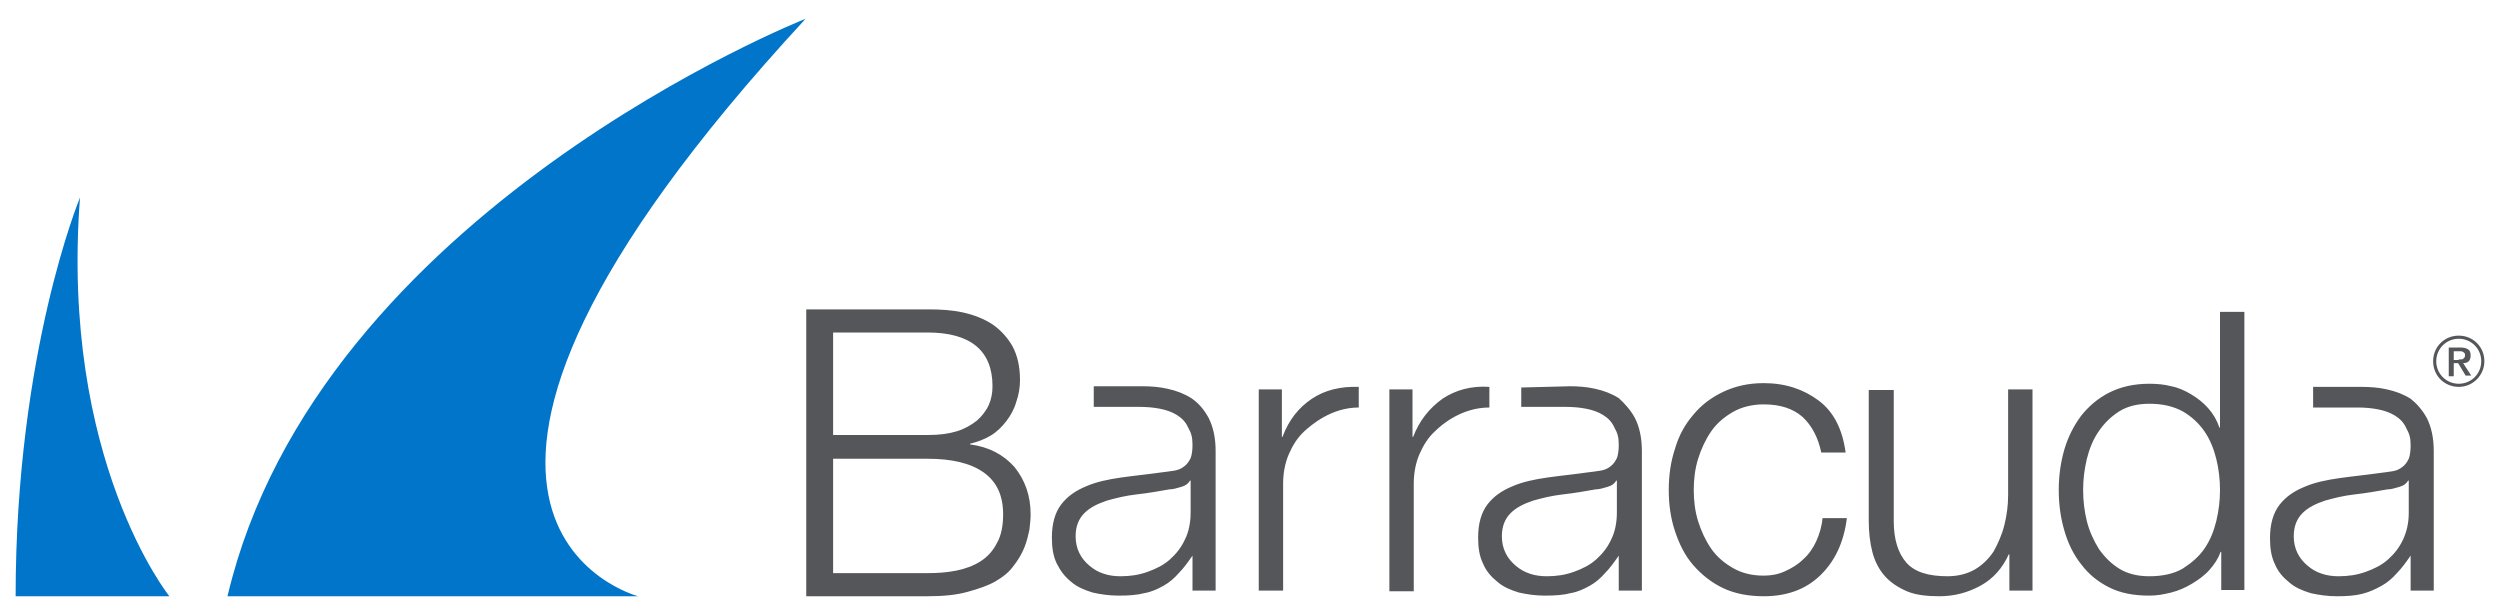
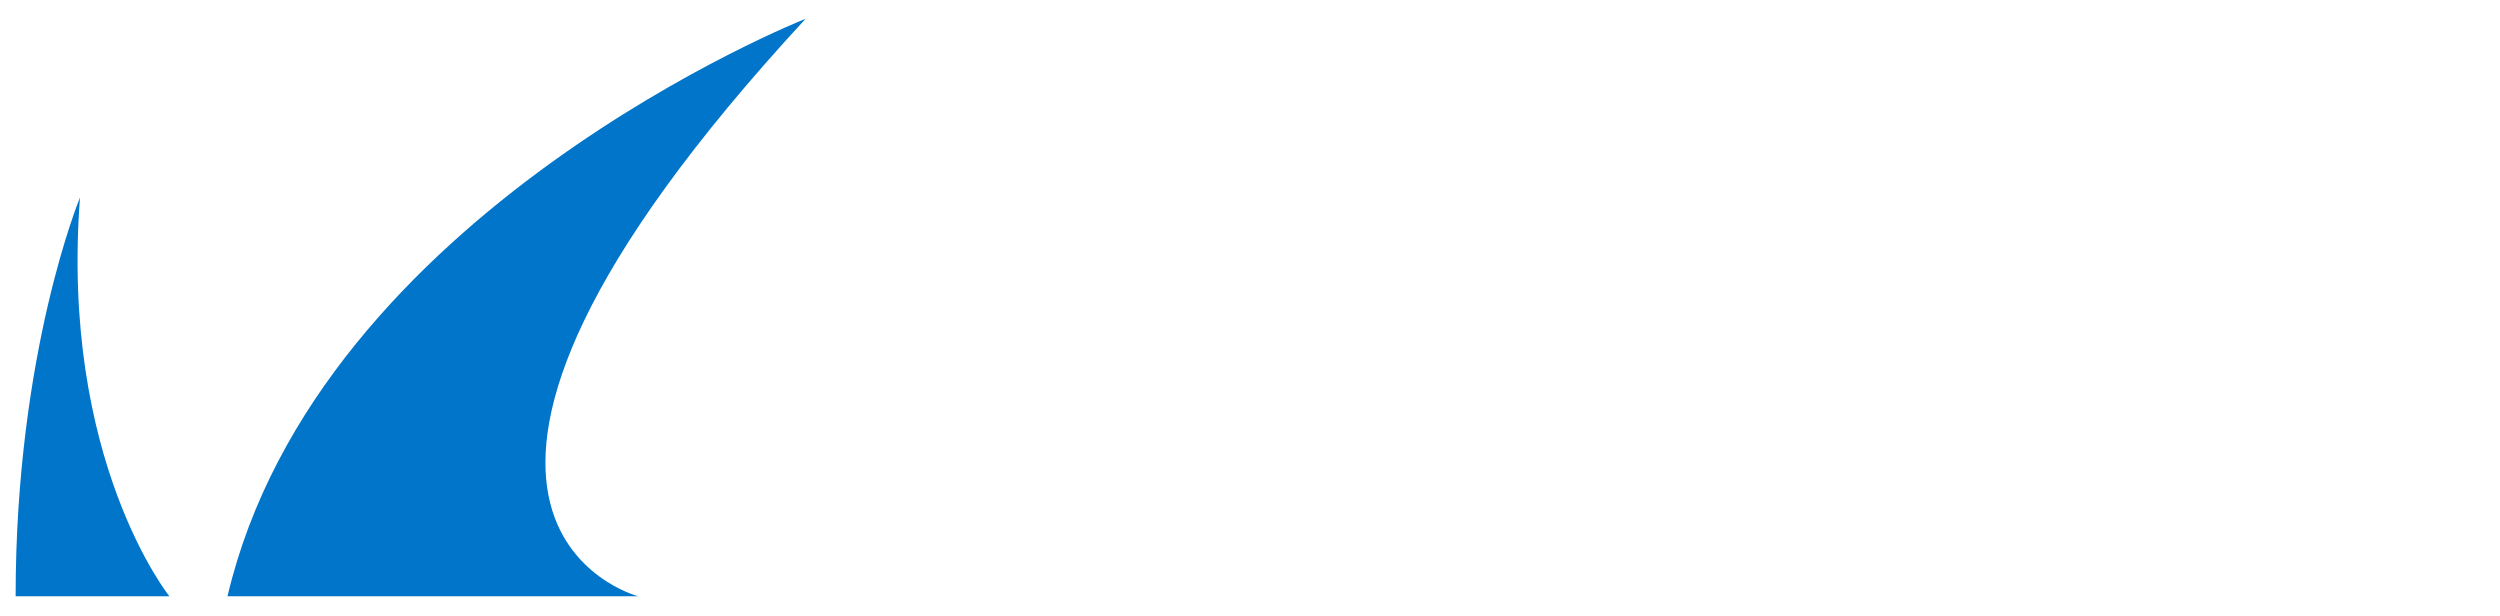
<svg xmlns="http://www.w3.org/2000/svg" x="0px" y="0px" width="400px" height="98.5px" viewBox="0 0 400 98.5" xml:space="preserve">
  <g id="notes" display="none"> </g>
  <g id="Layer_1">
    <g>
      <path fill="#0075C9" d="M27.1,95.4H2.5c0-39,10.3-63.8,10.3-63.8C9.6,73.6,27.1,95.4,27.1,95.4z M128.9,3c0,0-78,30.8-92.5,92.4 h65.7C102.1,95.4,54.9,83.1,128.9,3z" />
-       <path fill="#54565A" d="M226,62.3v7.6h0.1c1-2.6,2.6-4.6,4.7-6.1c2.1-1.4,4.6-2.1,7.5-1.9v3.3c-4.4,0-7.6,2.7-8.7,3.8 c-1.1,1-1.9,2.3-2.5,3.7c-0.6,1.4-0.9,3-0.9,4.7v17.2h-3.9V62.3H226z M201.4,62.3v32.2h3.9V77.4c0-1.7,0.3-3.3,0.9-4.7 c0.6-1.4,1.4-2.7,2.5-3.7c1.1-1,4.3-3.8,8.7-3.8v-3.3c-2.9-0.1-5.4,0.5-7.5,1.9c-2.1,1.4-3.7,3.4-4.7,6.1h-0.1v-7.6H201.4z M288.4,66.7c1.5,1.4,2.5,3.3,3,5.7h3.9c-0.5-3.7-1.9-6.5-4.3-8.3c-2.4-1.8-5.3-2.8-8.8-2.8c-2.5,0-4.6,0.5-6.5,1.4 c-1.9,0.9-3.5,2.1-4.8,3.7c-1.3,1.5-2.3,3.3-2.9,5.4c-0.7,2.1-1,4.3-1,6.6c0,2.3,0.3,4.5,1,6.6c0.7,2.1,1.6,3.9,2.9,5.4 c1.3,1.5,2.9,2.8,4.8,3.7c1.9,0.9,4.1,1.3,6.5,1.3c3.7,0,6.7-1.1,9-3.3c2.3-2.2,3.8-5.2,4.3-9.2h-3.9c-0.1,1.3-0.5,2.6-1,3.7 c-0.5,1.1-1.2,2.1-2.1,2.9c-0.8,0.8-1.8,1.4-2.9,1.9c-1.1,0.5-2.2,0.7-3.4,0.7c-1.9,0-3.5-0.4-4.9-1.2c-1.4-0.8-2.6-1.8-3.5-3.1 c-0.9-1.3-1.6-2.8-2.1-4.4c-0.5-1.6-0.7-3.3-0.7-5c0-1.7,0.2-3.4,0.7-5c0.5-1.6,1.2-3.1,2.1-4.4c0.9-1.3,2.1-2.3,3.5-3.1 c1.4-0.8,3.1-1.2,4.9-1.2C284.9,64.7,286.9,65.4,288.4,66.7 M325.2,94.5V62.3h-3.9v16.9c0,1.6-0.2,3.2-0.6,4.8 c-0.4,1.6-1,2.9-1.7,4.2c-0.8,1.2-1.8,2.2-3,2.9c-1.2,0.7-2.7,1.1-4.4,1.1c-3.1,0-5.3-0.7-6.6-2.2c-1.3-1.5-2-3.7-2-6.6v-21H299 v20.9c0,1.9,0.2,3.6,0.6,5.1c0.4,1.5,1.1,2.8,2,3.8c0.9,1,2.1,1.8,3.5,2.4c1.4,0.6,3.2,0.8,5.2,0.8c2.4,0,4.6-0.6,6.6-1.7 c2-1.1,3.5-2.8,4.5-5h0.1v5.8H325.2z M359.1,94.5V49.9h-3.9v18.5h-0.1c-0.4-1.2-1-2.2-1.8-3.1c-0.8-0.9-1.7-1.6-2.7-2.2 c-1-0.6-2.1-1.1-3.2-1.3c-1.1-0.3-2.3-0.4-3.5-0.4c-2.5,0-4.6,0.5-6.4,1.4c-1.8,0.9-3.3,2.2-4.5,3.7c-1.2,1.6-2.1,3.4-2.7,5.4 c-0.6,2.1-0.9,4.2-0.9,6.5c0,2.3,0.3,4.5,0.9,6.5c0.6,2.1,1.5,3.9,2.7,5.4c1.2,1.6,2.7,2.8,4.5,3.7c1.8,0.9,3.9,1.3,6.4,1.3 c1.2,0,2.3-0.2,3.5-0.5c1.2-0.3,2.3-0.8,3.3-1.4c1-0.6,2-1.3,2.8-2.2c0.8-0.9,1.4-1.8,1.8-2.9h0.1v6.1H359.1z M333.9,83.4 c-0.4-1.6-0.6-3.3-0.6-5c0-1.7,0.2-3.3,0.6-5c0.4-1.6,1-3.1,1.9-4.4c0.9-1.3,1.9-2.3,3.3-3.2c1.3-0.8,2.9-1.2,4.8-1.2 c2.1,0,3.8,0.4,5.3,1.2c1.4,0.8,2.6,1.9,3.5,3.2c0.9,1.3,1.5,2.8,1.9,4.4c0.4,1.6,0.6,3.3,0.6,5c0,1.7-0.2,3.3-0.6,5 c-0.4,1.6-1,3.1-1.9,4.4c-0.9,1.3-2.1,2.3-3.5,3.2c-1.4,0.8-3.2,1.2-5.3,1.2c-1.9,0-3.5-0.4-4.8-1.2c-1.3-0.8-2.4-1.9-3.3-3.2 C335,86.5,334.3,85,333.9,83.4 M261.6,66.9c0.7,1.4,1.1,3.1,1.1,5.3l0,22.3h-3.7v-5.6l0,0c-0.7,1-1.4,2-2.2,2.8 c-0.7,0.8-1.5,1.5-2.4,2c-0.9,0.5-1.9,1-3.1,1.2c-1.1,0.3-2.5,0.4-4.1,0.4c-1.5,0-2.9-0.2-4.2-0.5c-1.3-0.4-2.5-0.9-3.4-1.7 c-1-0.8-1.8-1.7-2.3-2.9c-0.6-1.2-0.8-2.6-0.8-4.2c0-2.2,0.5-4,1.5-5.3c1-1.3,2.3-2.2,4-2.9c1.6-0.7,3.5-1.1,5.6-1.4 s4.2-0.5,6.3-0.8c0.8-0.1,1.6-0.2,2.2-0.3c0.6-0.1,1.1-0.3,1.6-0.7c0.4-0.3,0.7-0.7,1-1.3c0.2-0.5,0.3-1.3,0.3-2.1 c0-1.3-0.2-1.9-0.7-2.8c-0.4-0.9-1-1.5-1.8-2c-0.8-0.5-1.7-0.8-2.7-1c-1-0.2-2.1-0.3-3.3-0.3h-7.1V62l7.8-0.2c1.3,0,2.7,0.1,4,0.4 c1.4,0.3,2.7,0.8,3.8,1.5C259.9,64.5,260.9,65.6,261.6,66.9 M258.7,76.9h-0.1c-0.3,0.5-0.7,0.8-1.4,1c-0.7,0.2-1.3,0.4-1.9,0.4 c-1.7,0.3-3.4,0.6-5.2,0.8c-1.8,0.2-3.4,0.6-4.8,1c-1.5,0.5-2.7,1.1-3.6,2c-0.9,0.9-1.4,2.1-1.4,3.7c0,1,0.2,1.9,0.6,2.7 c0.4,0.8,0.9,1.4,1.6,2c0.7,0.6,1.4,1,2.3,1.3c0.9,0.3,1.8,0.4,2.7,0.4c1.5,0,2.9-0.2,4.3-0.7c1.4-0.5,2.6-1.1,3.6-2 c1-0.9,1.8-1.9,2.4-3.2c0.6-1.2,0.9-2.7,0.9-4.3V76.9z M193.4,66.9c0.7,1.4,1.1,3.1,1.1,5.3l0,22.3h-3.7v-5.6l0,0 c-0.7,1-1.4,2-2.2,2.8c-0.7,0.8-1.5,1.5-2.4,2c-0.9,0.5-1.9,1-3.1,1.2c-1.1,0.3-2.5,0.4-4.1,0.4c-1.5,0-2.9-0.2-4.2-0.5 c-1.3-0.4-2.5-0.9-3.4-1.7c-1-0.8-1.7-1.7-2.3-2.9c-0.6-1.2-0.8-2.6-0.8-4.2c0-2.2,0.5-4,1.5-5.3c1-1.3,2.3-2.2,4-2.9 c1.6-0.7,3.5-1.1,5.6-1.4c2.1-0.3,4.2-0.5,6.3-0.8c0.8-0.1,1.6-0.2,2.2-0.3c0.6-0.1,1.1-0.3,1.6-0.7c0.4-0.3,0.7-0.7,1-1.3 c0.2-0.5,0.3-1.3,0.3-2.1c0-1.3-0.2-1.9-0.7-2.8c-0.4-0.9-1-1.5-1.8-2c-0.8-0.5-1.7-0.8-2.7-1c-1-0.2-2.1-0.3-3.3-0.3H175v-3.3 h7.8c1.3,0,2.7,0.1,4,0.4c1.4,0.3,2.7,0.8,3.8,1.5C191.8,64.5,192.7,65.6,193.4,66.9 M190.5,76.9h-0.1c-0.3,0.5-0.7,0.8-1.4,1 c-0.7,0.2-1.3,0.4-1.9,0.4c-1.7,0.3-3.4,0.6-5.2,0.8c-1.8,0.2-3.4,0.6-4.8,1c-1.5,0.5-2.7,1.1-3.6,2c-0.9,0.9-1.4,2.1-1.4,3.7 c0,1,0.2,1.9,0.6,2.7c0.4,0.8,0.9,1.4,1.6,2c0.7,0.6,1.4,1,2.3,1.3c0.9,0.3,1.8,0.4,2.7,0.4c1.5,0,2.9-0.2,4.3-0.7 c1.4-0.5,2.6-1.1,3.6-2c1-0.9,1.8-1.9,2.4-3.2c0.6-1.2,0.9-2.7,0.9-4.3V76.9z M388.3,66.9c0.7,1.4,1.1,3.1,1.1,5.3l0,22.3h-3.7 v-5.6l0,0c-0.7,1-1.4,2-2.2,2.8c-0.7,0.8-1.5,1.5-2.4,2c-0.9,0.5-1.9,1-3.1,1.3c-1.1,0.3-2.5,0.4-4.1,0.4c-1.5,0-2.9-0.2-4.2-0.5 c-1.3-0.4-2.5-0.9-3.4-1.7c-1-0.8-1.8-1.7-2.3-2.9c-0.6-1.2-0.8-2.6-0.8-4.2c0-2.2,0.5-4,1.5-5.3c1-1.3,2.3-2.2,4-2.9 c1.6-0.7,3.5-1.1,5.6-1.4c2.1-0.3,4.2-0.5,6.3-0.8c0.8-0.1,1.6-0.2,2.2-0.3c0.6-0.1,1.1-0.3,1.6-0.7c0.4-0.3,0.7-0.7,1-1.3 c0.2-0.5,0.3-1.3,0.3-2.1c0-1.3-0.2-1.9-0.7-2.8c-0.4-0.9-1-1.5-1.8-2c-0.8-0.5-1.7-0.8-2.7-1c-1-0.2-2.1-0.3-3.3-0.3h-7.1v-3.3 h7.8c1.3,0,2.7,0.1,4,0.4c1.4,0.3,2.7,0.8,3.8,1.5C386.6,64.5,387.6,65.6,388.3,66.9 M385.4,76.9h-0.1c-0.3,0.5-0.7,0.8-1.4,1 c-0.7,0.2-1.3,0.4-1.9,0.4c-1.7,0.3-3.4,0.6-5.2,0.8c-1.8,0.2-3.4,0.6-4.8,1c-1.5,0.5-2.7,1.1-3.6,2c-0.9,0.9-1.4,2.1-1.4,3.7 c0,1,0.2,1.9,0.6,2.7c0.4,0.8,0.9,1.4,1.6,2c0.7,0.6,1.4,1,2.3,1.3c0.9,0.3,1.8,0.4,2.7,0.4c1.5,0,2.9-0.2,4.3-0.7 c1.4-0.5,2.6-1.1,3.6-2c1-0.9,1.8-1.9,2.4-3.2c0.6-1.3,0.9-2.7,0.9-4.2V76.9z M129,49.5v45.9h19.4c2.5,0,4.6-0.2,6.4-0.7 c1.8-0.5,3.3-1,4.5-1.7c1.2-0.7,2.2-1.5,2.9-2.5c0.7-0.9,1.3-1.9,1.7-2.9c0.4-1,0.6-1.9,0.8-2.8c0.1-0.9,0.2-1.7,0.2-2.5 c0-3-0.9-5.5-2.6-7.6c-1.8-2-4.1-3.2-7.1-3.6V71c1.2-0.3,2.3-0.7,3.3-1.3c1-0.6,1.8-1.4,2.5-2.3c0.7-0.9,1.3-2,1.6-3.1 c0.4-1.1,0.6-2.3,0.6-3.5c0-2.1-0.4-3.9-1.2-5.4c-0.8-1.4-1.9-2.6-3.2-3.5c-1.4-0.9-2.9-1.5-4.7-1.9c-1.8-0.4-3.6-0.5-5.6-0.5H129 z M133.3,69.6V53.2h15.1c6.9,0,10.4,2.9,10.4,8.6c0,1.1-0.2,2.1-0.6,3c-0.4,0.9-1.1,1.8-1.9,2.5c-0.9,0.7-1.9,1.3-3.2,1.7 c-1.3,0.4-2.8,0.6-4.6,0.6H133.3z M133.3,91.7V73.4h15.1c3.9,0,6.9,0.7,9,2.2c2.1,1.5,3.1,3.7,3.1,6.7c0,1.8-0.3,3.4-1,4.6 c-0.6,1.2-1.5,2.2-2.6,2.9c-1.1,0.7-2.4,1.2-3.9,1.5c-1.5,0.3-3,0.4-4.6,0.4H133.3z M392.6,60.2h-0.8v-4.6h1.8 c0.6,0,1,0.1,1.3,0.3c0.3,0.2,0.4,0.5,0.4,1c0,0.4-0.1,0.7-0.3,0.9c-0.2,0.2-0.5,0.3-0.9,0.3l1.3,2h-0.9l-1.2-2h-0.7V60.2z M393.4,57.5c0.1,0,0.3,0,0.4,0c0.1,0,0.2,0,0.3-0.1c0.1-0.1,0.2-0.1,0.2-0.2c0.1-0.1,0.1-0.2,0.1-0.4c0-0.1,0-0.3-0.1-0.3 c-0.1-0.1-0.1-0.1-0.2-0.2c-0.1,0-0.2-0.1-0.3-0.1c-0.1,0-0.2,0-0.3,0h-0.9v1.4H393.4z M393.4,61.9c-2.3,0-4.1-1.8-4.1-4.1 c0-2.3,1.8-4.1,4.1-4.1s4.1,1.8,4.1,4.1C397.5,60,395.7,61.9,393.4,61.9z M393.4,54.2c-2,0-3.6,1.6-3.6,3.6c0,2,1.6,3.6,3.6,3.6 s3.6-1.6,3.6-3.6C397,55.8,395.4,54.2,393.4,54.2z" />
    </g>
  </g>
</svg>